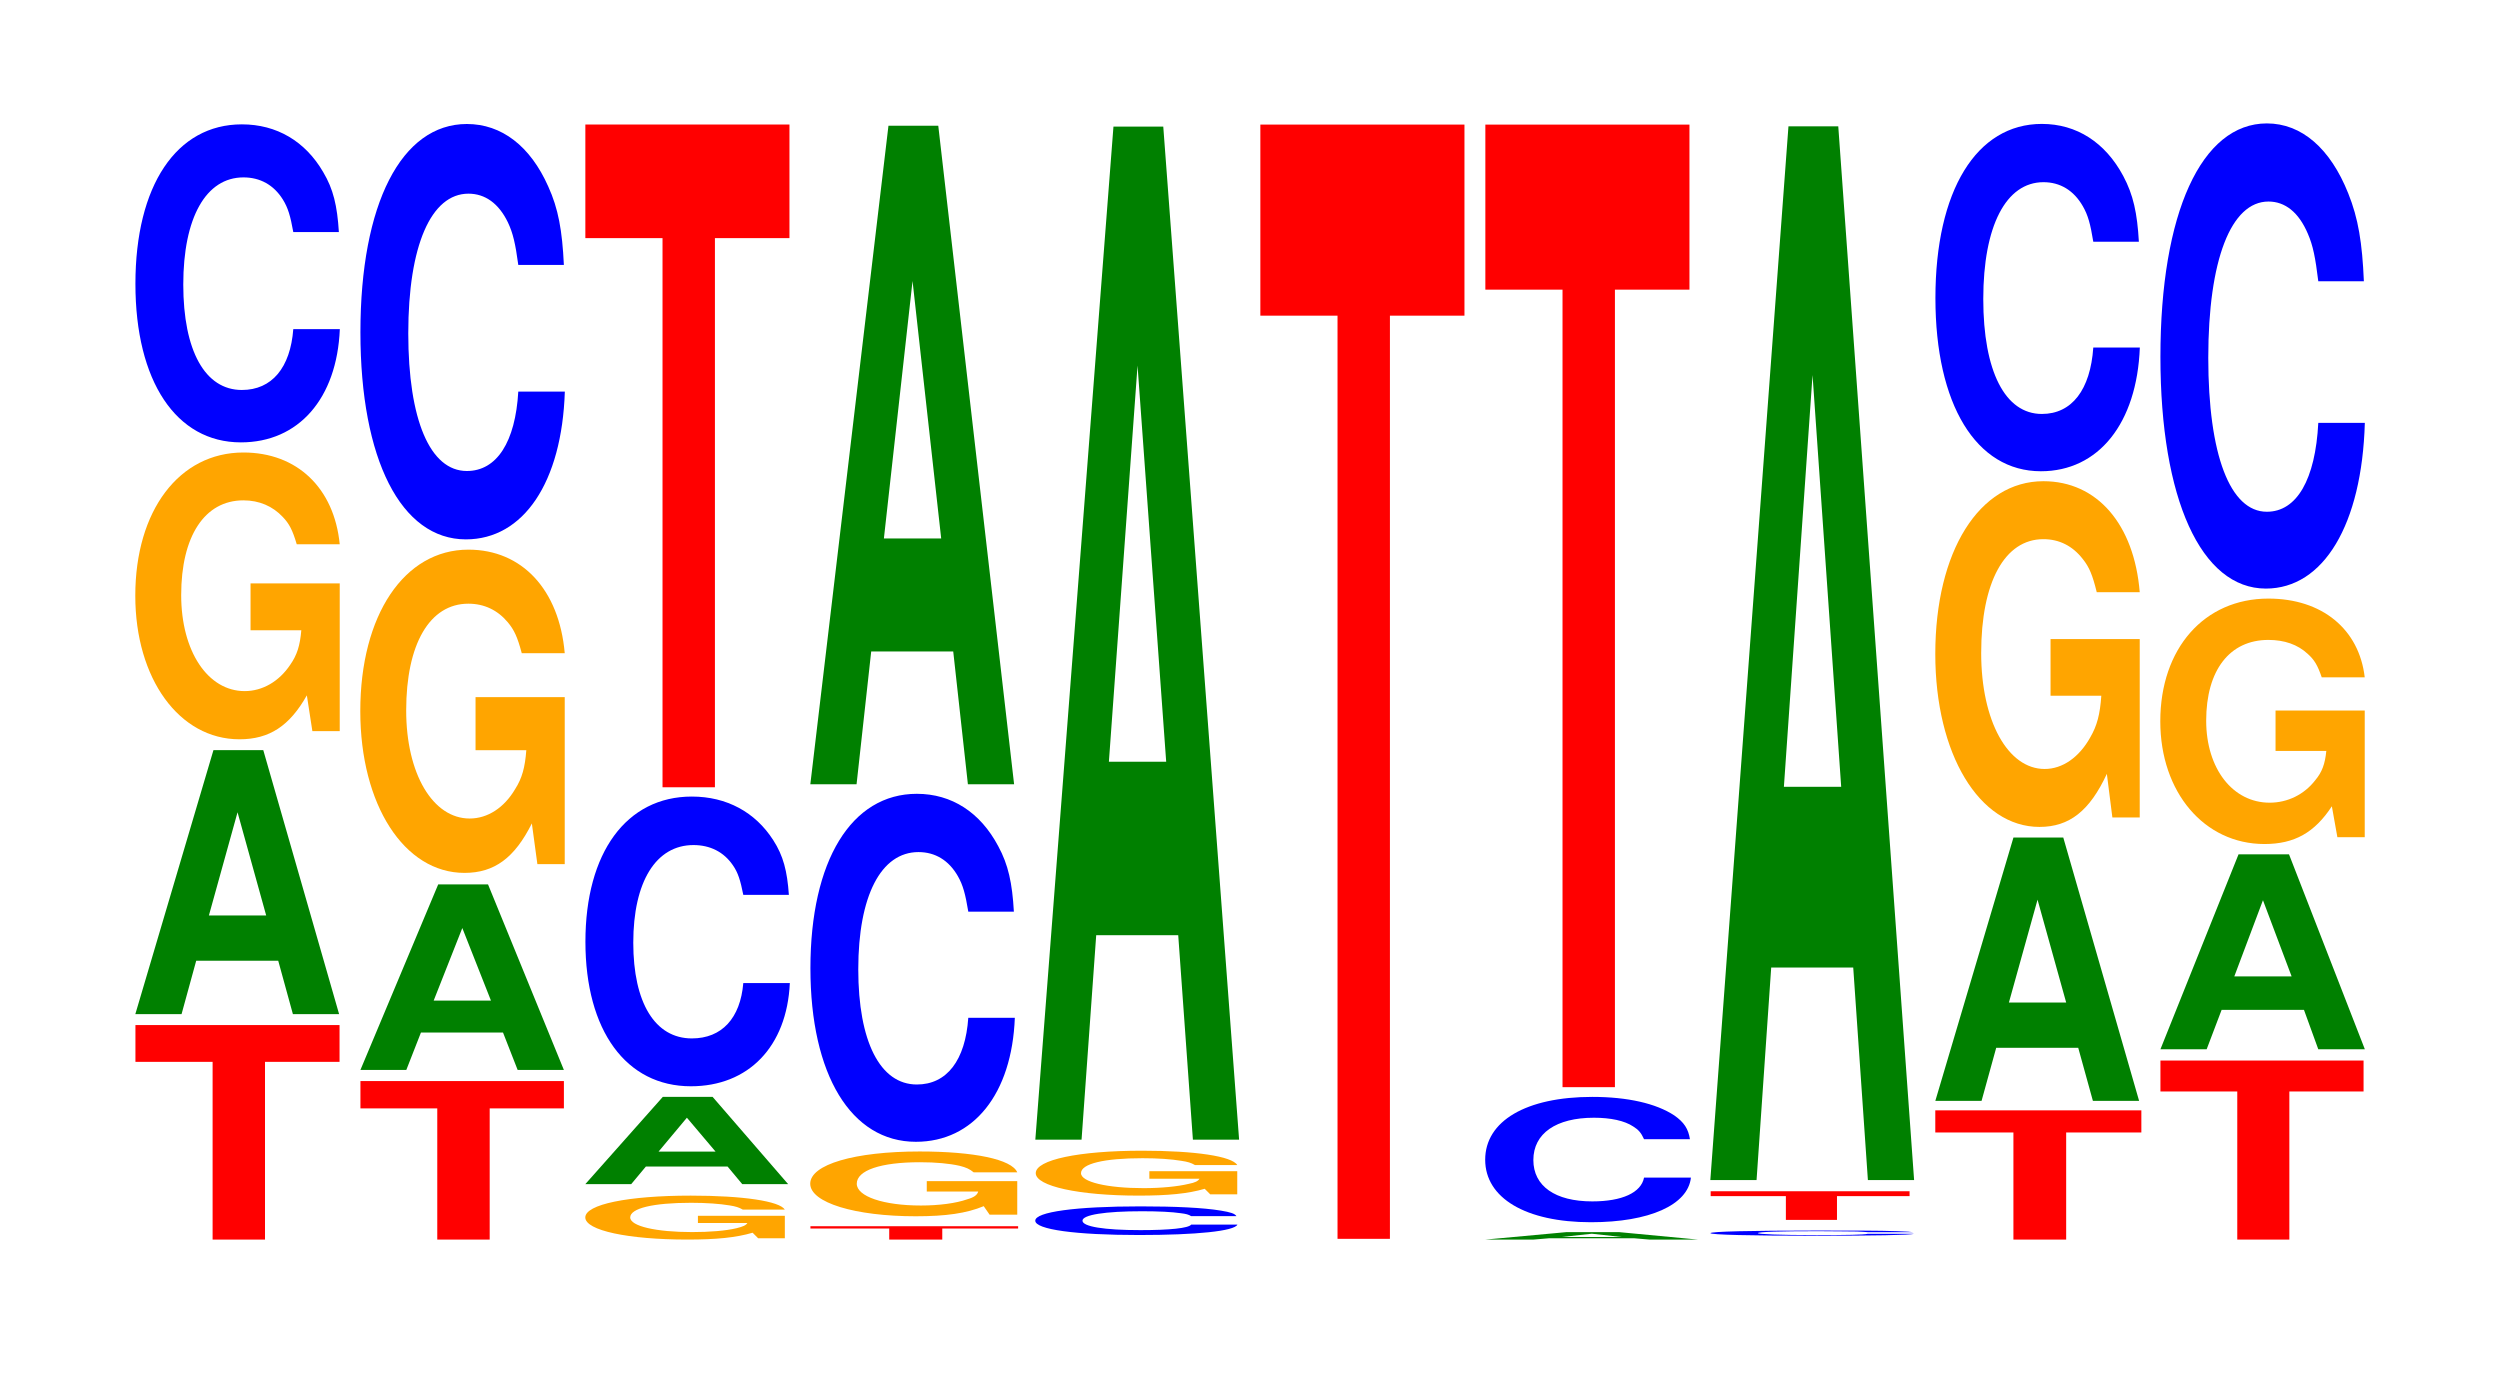
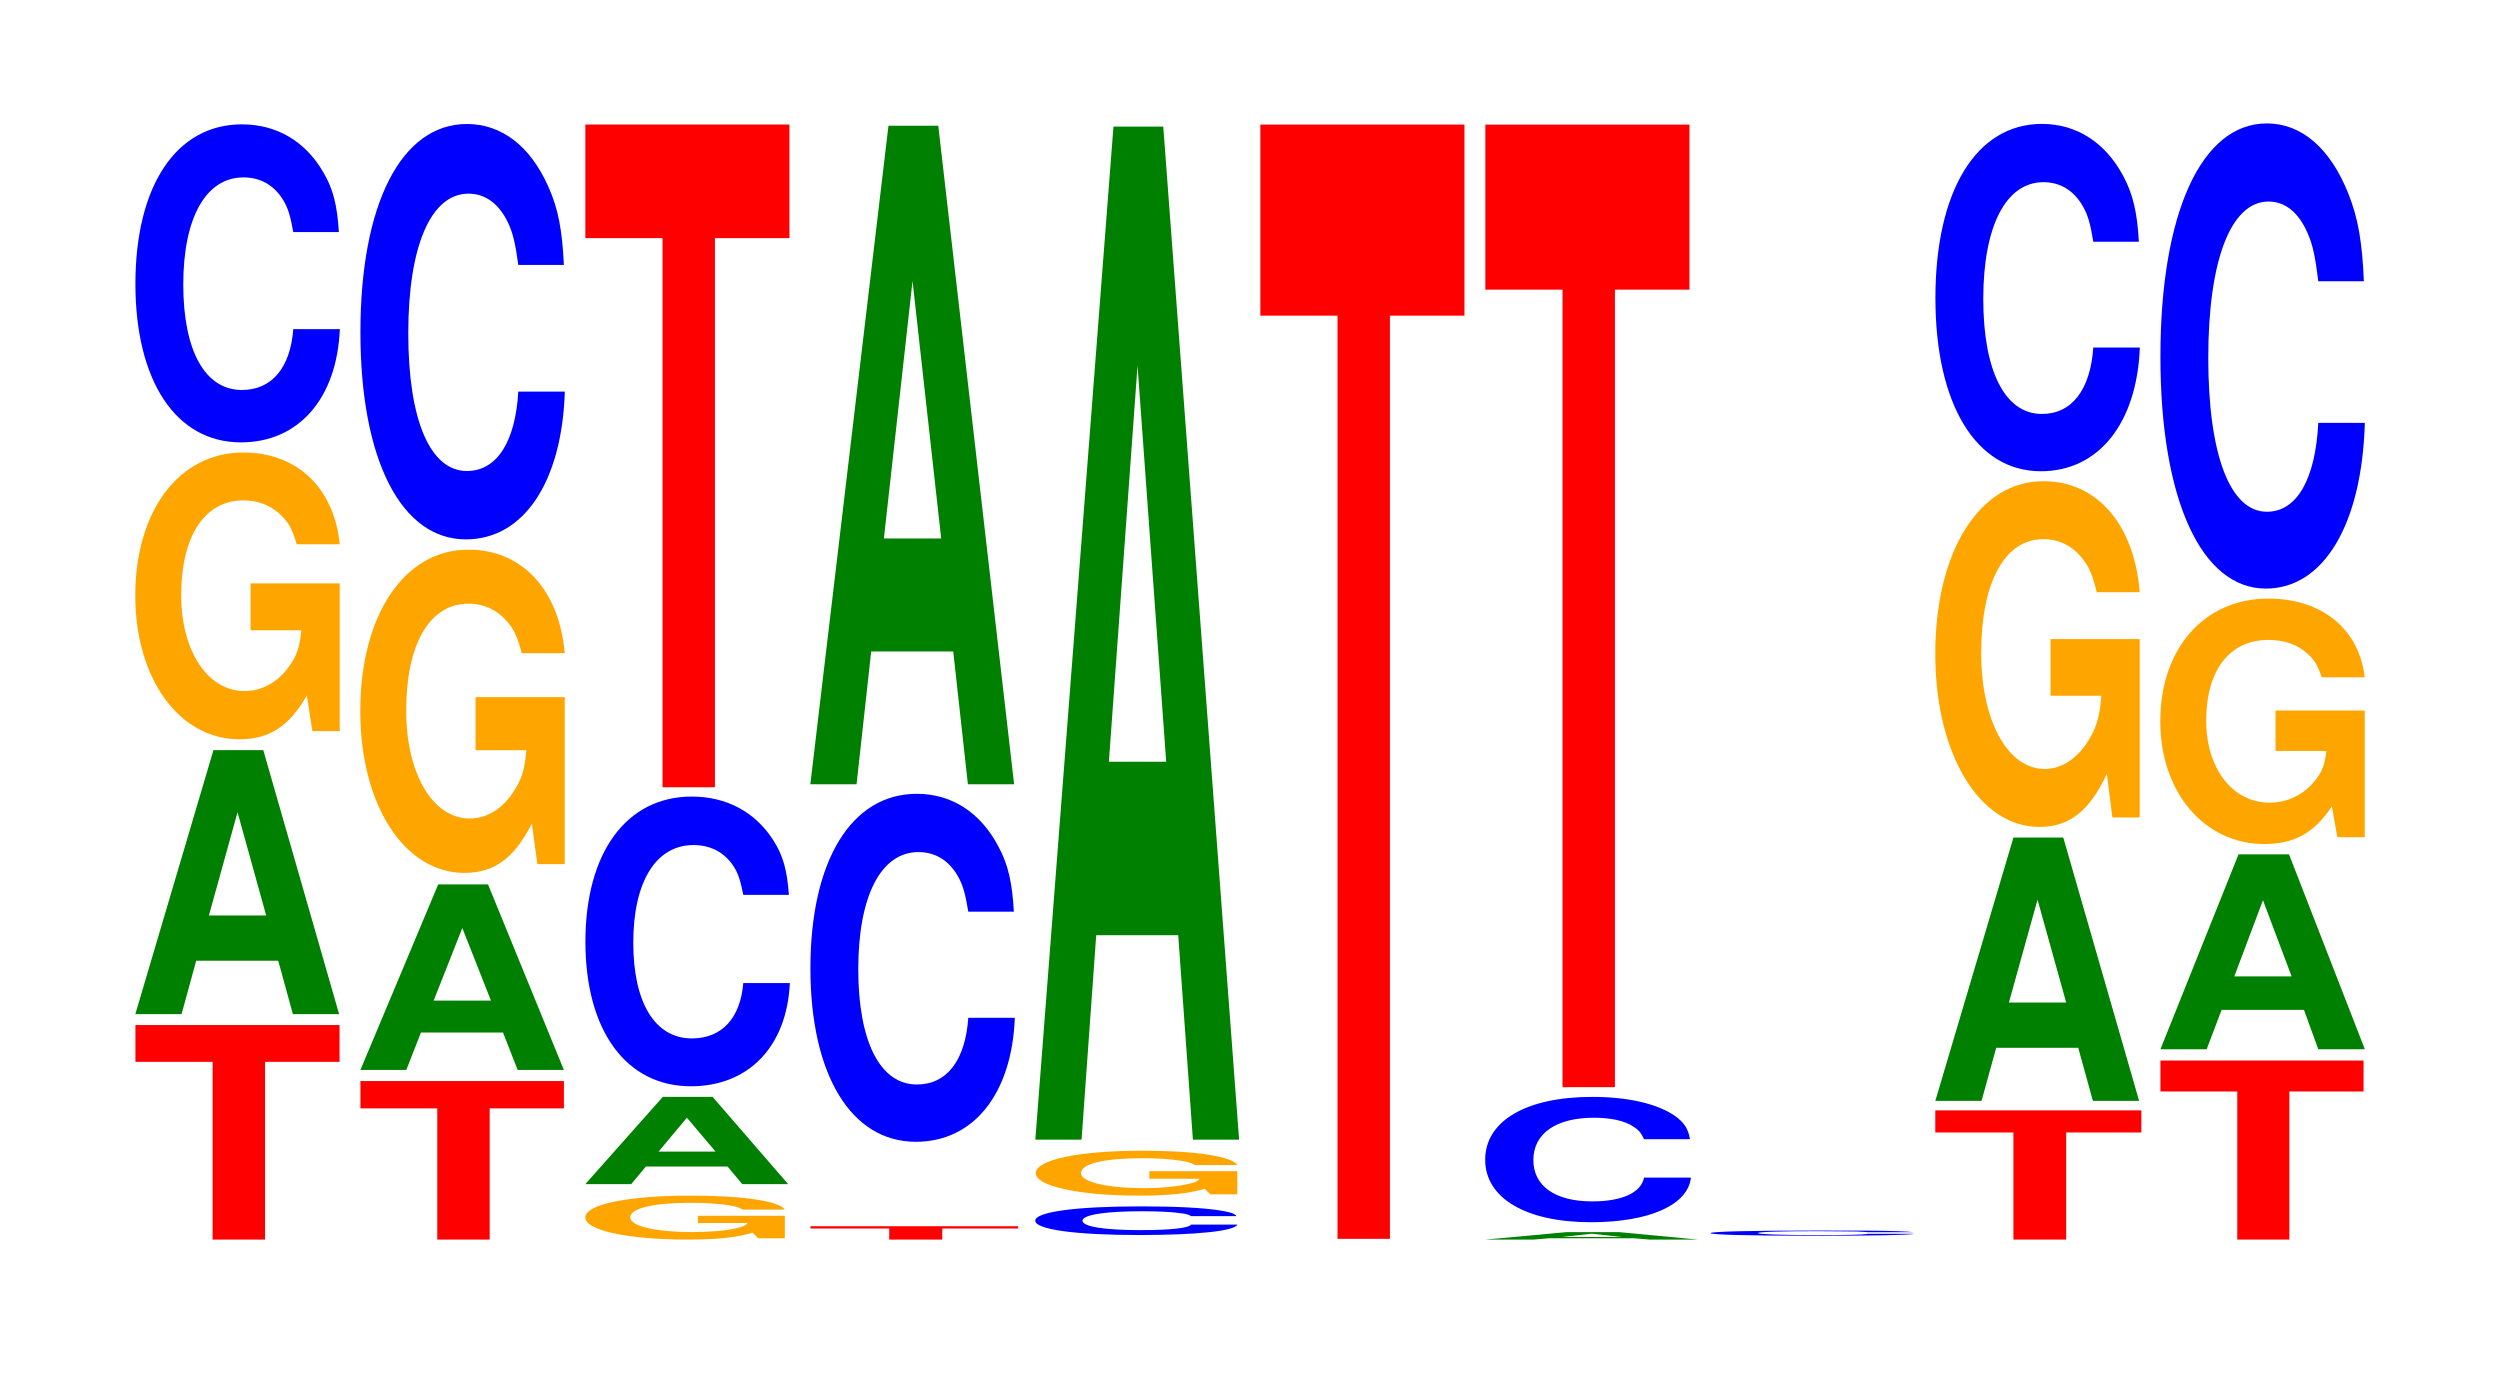
<svg xmlns="http://www.w3.org/2000/svg" xmlns:xlink="http://www.w3.org/1999/xlink" width="120pt" height="66pt" viewBox="0 0 120 66" version="1.1">
  <defs>
    <g>
      <symbol overflow="visible" id="glyph0-0">
        <path style="stroke:none;" d="M 6.453 -8.531 L 10.031 -8.531 L 10.031 -10.297 L 0.234 -10.297 L 0.234 -8.531 L 3.938 -8.531 L 3.938 0 L 6.453 0 Z M 6.453 -8.531 " />
      </symbol>
      <symbol overflow="visible" id="glyph1-0">
        <path style="stroke:none;" d="M 7.234 -2.562 L 7.938 0 L 10.156 0 L 6.516 -12.672 L 4.125 -12.672 L 0.375 0 L 2.594 0 L 3.297 -2.562 Z M 6.656 -4.734 L 3.906 -4.734 L 5.281 -9.688 Z M 6.656 -4.734 " />
      </symbol>
      <symbol overflow="visible" id="glyph2-0">
        <path style="stroke:none;" d="M 10.422 -7.062 L 6.141 -7.062 L 6.141 -4.812 L 8.578 -4.812 C 8.516 -4.078 8.375 -3.625 8.047 -3.156 C 7.516 -2.359 6.719 -1.891 5.859 -1.891 C 4.094 -1.891 2.812 -3.797 2.812 -6.5 C 2.812 -9.328 3.938 -11.047 5.797 -11.047 C 6.562 -11.047 7.203 -10.766 7.688 -10.25 C 8 -9.922 8.156 -9.625 8.359 -8.938 L 10.422 -8.938 C 10.156 -11.641 8.375 -13.344 5.797 -13.344 C 2.719 -13.344 0.609 -10.562 0.609 -6.469 C 0.609 -2.484 2.719 0.422 5.609 0.422 C 7.047 0.422 8.016 -0.219 8.844 -1.688 L 9.109 0.031 L 10.422 0.031 Z M 10.422 -7.062 " />
      </symbol>
      <symbol overflow="visible" id="glyph3-0">
        <path style="stroke:none;" d="M 10.438 -9.641 C 10.359 -10.906 10.172 -11.703 9.688 -12.516 C 8.828 -14 7.453 -14.812 5.781 -14.812 C 2.641 -14.812 0.672 -11.875 0.672 -7.156 C 0.672 -2.484 2.625 0.453 5.734 0.453 C 8.5 0.453 10.344 -1.641 10.484 -4.984 L 8.25 -4.984 C 8.109 -3.125 7.219 -2.062 5.781 -2.062 C 4.016 -2.062 2.969 -3.938 2.969 -7.125 C 2.969 -10.344 4.062 -12.266 5.859 -12.266 C 6.656 -12.266 7.312 -11.906 7.75 -11.203 C 8 -10.797 8.109 -10.422 8.25 -9.641 Z M 10.438 -9.641 " />
      </symbol>
      <symbol overflow="visible" id="glyph4-0">
        <path style="stroke:none;" d="M 6.438 -6.297 L 10 -6.297 L 10 -7.609 L 0.234 -7.609 L 0.234 -6.297 L 3.922 -6.297 L 3.922 0 L 6.438 0 Z M 6.438 -6.297 " />
      </symbol>
      <symbol overflow="visible" id="glyph5-0">
        <path style="stroke:none;" d="M 7.219 -1.797 L 7.922 0 L 10.141 0 L 6.5 -8.906 L 4.109 -8.906 L 0.375 0 L 2.578 0 L 3.281 -1.797 Z M 6.641 -3.328 L 3.891 -3.328 L 5.266 -6.812 Z M 6.641 -3.328 " />
      </symbol>
      <symbol overflow="visible" id="glyph6-0">
        <path style="stroke:none;" d="M 10.422 -7.969 L 6.141 -7.969 L 6.141 -5.422 L 8.578 -5.422 C 8.516 -4.594 8.375 -4.078 8.047 -3.562 C 7.516 -2.656 6.719 -2.141 5.859 -2.141 C 4.094 -2.141 2.812 -4.281 2.812 -7.328 C 2.812 -10.516 3.938 -12.453 5.797 -12.453 C 6.562 -12.453 7.203 -12.141 7.688 -11.562 C 8 -11.188 8.156 -10.844 8.359 -10.078 L 10.422 -10.078 C 10.156 -13.125 8.375 -15.047 5.797 -15.047 C 2.719 -15.047 0.609 -11.906 0.609 -7.297 C 0.609 -2.797 2.719 0.469 5.609 0.469 C 7.047 0.469 8.016 -0.25 8.844 -1.906 L 9.109 0.047 L 10.422 0.047 Z M 10.422 -7.969 " />
      </symbol>
      <symbol overflow="visible" id="glyph7-0">
        <path style="stroke:none;" d="M 10.438 -12.578 C 10.359 -14.234 10.172 -15.281 9.688 -16.344 C 8.828 -18.281 7.453 -19.344 5.781 -19.344 C 2.641 -19.344 0.672 -15.516 0.672 -9.344 C 0.672 -3.234 2.625 0.594 5.734 0.594 C 8.5 0.594 10.344 -2.141 10.484 -6.5 L 8.25 -6.5 C 8.109 -4.078 7.219 -2.688 5.781 -2.688 C 4.016 -2.688 2.969 -5.141 2.969 -9.297 C 2.969 -13.5 4.062 -16 5.859 -16 C 6.656 -16 7.312 -15.531 7.75 -14.625 C 8 -14.094 8.109 -13.609 8.25 -12.578 Z M 10.438 -12.578 " />
      </symbol>
      <symbol overflow="visible" id="glyph8-0">
        <path style="stroke:none;" d="M 10.172 -1.078 L 6 -1.078 L 6 -0.734 L 8.375 -0.734 C 8.312 -0.625 8.172 -0.562 7.859 -0.484 C 7.344 -0.359 6.562 -0.297 5.719 -0.297 C 4 -0.297 2.75 -0.578 2.75 -1 C 2.75 -1.438 3.844 -1.703 5.672 -1.703 C 6.406 -1.703 7.047 -1.656 7.516 -1.578 C 7.812 -1.531 7.969 -1.484 8.156 -1.375 L 10.172 -1.375 C 9.922 -1.781 8.172 -2.047 5.656 -2.047 C 2.641 -2.047 0.594 -1.625 0.594 -1 C 0.594 -0.375 2.656 0.062 5.484 0.062 C 6.891 0.062 7.828 -0.031 8.625 -0.266 L 8.891 0 L 10.172 0 Z M 10.172 -1.078 " />
      </symbol>
      <symbol overflow="visible" id="glyph9-0">
        <path style="stroke:none;" d="M 7.203 -0.844 L 7.906 0 L 10.109 0 L 6.484 -4.188 L 4.094 -4.188 L 0.375 0 L 2.578 0 L 3.281 -0.844 Z M 6.625 -1.562 L 3.891 -1.562 L 5.25 -3.188 Z M 6.625 -1.562 " />
      </symbol>
      <symbol overflow="visible" id="glyph10-0">
        <path style="stroke:none;" d="M 10.438 -8.766 C 10.359 -9.906 10.172 -10.641 9.688 -11.391 C 8.828 -12.734 7.453 -13.484 5.781 -13.484 C 2.641 -13.484 0.672 -10.797 0.672 -6.516 C 0.672 -2.25 2.625 0.422 5.734 0.422 C 8.5 0.422 10.344 -1.484 10.484 -4.531 L 8.25 -4.531 C 8.109 -2.844 7.219 -1.875 5.781 -1.875 C 4.016 -1.875 2.969 -3.578 2.969 -6.469 C 2.969 -9.406 4.062 -11.156 5.859 -11.156 C 6.656 -11.156 7.312 -10.828 7.75 -10.188 C 8 -9.828 8.109 -9.469 8.25 -8.766 Z M 10.438 -8.766 " />
      </symbol>
      <symbol overflow="visible" id="glyph11-0">
        <path style="stroke:none;" d="M 6.453 -26.359 L 10.031 -26.359 L 10.031 -31.812 L 0.234 -31.812 L 0.234 -26.359 L 3.938 -26.359 L 3.938 0 L 6.453 0 Z M 6.453 -26.359 " />
      </symbol>
      <symbol overflow="visible" id="glyph12-0">
        <path style="stroke:none;" d="M 6.562 -0.531 L 10.203 -0.531 L 10.203 -0.641 L 0.234 -0.641 L 0.234 -0.531 L 4.016 -0.531 L 4.016 0 L 6.562 0 Z M 6.562 -0.531 " />
      </symbol>
      <symbol overflow="visible" id="glyph13-0">
-         <path style="stroke:none;" d="M 10.562 -1.594 L 6.219 -1.594 L 6.219 -1.094 L 8.688 -1.094 C 8.641 -0.922 8.484 -0.812 8.156 -0.719 C 7.625 -0.531 6.812 -0.422 5.938 -0.422 C 4.141 -0.422 2.859 -0.859 2.859 -1.469 C 2.859 -2.109 4 -2.5 5.891 -2.5 C 6.656 -2.5 7.312 -2.438 7.797 -2.328 C 8.109 -2.25 8.281 -2.172 8.469 -2.016 L 10.562 -2.016 C 10.297 -2.641 8.484 -3.016 5.875 -3.016 C 2.75 -3.016 0.625 -2.391 0.625 -1.469 C 0.625 -0.562 2.766 0.094 5.688 0.094 C 7.141 0.094 8.125 -0.047 8.953 -0.391 L 9.234 0.016 L 10.562 0.016 Z M 10.562 -1.594 " />
-       </symbol>
+         </symbol>
      <symbol overflow="visible" id="glyph14-0">
        <path style="stroke:none;" d="M 10.438 -10.547 C 10.359 -11.922 10.172 -12.797 9.688 -13.688 C 8.828 -15.312 7.453 -16.203 5.781 -16.203 C 2.641 -16.203 0.672 -13 0.672 -7.828 C 0.672 -2.719 2.625 0.5 5.734 0.5 C 8.5 0.5 10.344 -1.797 10.484 -5.453 L 8.25 -5.453 C 8.109 -3.406 7.219 -2.25 5.781 -2.25 C 4.016 -2.25 2.969 -4.312 2.969 -7.781 C 2.969 -11.312 4.062 -13.406 5.859 -13.406 C 6.656 -13.406 7.312 -13.016 7.75 -12.25 C 8 -11.812 8.109 -11.391 8.25 -10.547 Z M 10.438 -10.547 " />
      </symbol>
      <symbol overflow="visible" id="glyph15-0">
        <path style="stroke:none;" d="M 7.234 -6.375 L 7.938 0 L 10.156 0 L 6.516 -31.609 L 4.125 -31.609 L 0.375 0 L 2.594 0 L 3.297 -6.375 Z M 6.656 -11.797 L 3.906 -11.797 L 5.281 -24.156 Z M 6.656 -11.797 " />
      </symbol>
      <symbol overflow="visible" id="glyph16-0">
        <path style="stroke:none;" d="M 10.328 -0.859 C 10.25 -0.984 10.047 -1.047 9.578 -1.125 C 8.734 -1.266 7.375 -1.328 5.719 -1.328 C 2.609 -1.328 0.672 -1.062 0.672 -0.641 C 0.672 -0.219 2.594 0.047 5.656 0.047 C 8.406 0.047 10.234 -0.141 10.375 -0.453 L 8.156 -0.453 C 8.031 -0.281 7.125 -0.188 5.719 -0.188 C 3.969 -0.188 2.938 -0.359 2.938 -0.641 C 2.938 -0.922 4.016 -1.094 5.797 -1.094 C 6.594 -1.094 7.234 -1.062 7.656 -1 C 7.906 -0.969 8.031 -0.938 8.156 -0.859 Z M 10.328 -0.859 " />
      </symbol>
      <symbol overflow="visible" id="glyph17-0">
        <path style="stroke:none;" d="M 10.281 -1.109 L 6.062 -1.109 L 6.062 -0.75 L 8.469 -0.75 C 8.406 -0.641 8.266 -0.562 7.938 -0.5 C 7.422 -0.375 6.625 -0.297 5.781 -0.297 C 4.031 -0.297 2.781 -0.594 2.781 -1.016 C 2.781 -1.469 3.891 -1.734 5.734 -1.734 C 6.484 -1.734 7.125 -1.688 7.594 -1.609 C 7.906 -1.562 8.062 -1.516 8.25 -1.406 L 10.281 -1.406 C 10.031 -1.828 8.266 -2.094 5.719 -2.094 C 2.672 -2.094 0.609 -1.656 0.609 -1.016 C 0.609 -0.391 2.688 0.062 5.547 0.062 C 6.953 0.062 7.922 -0.031 8.719 -0.266 L 8.984 0 L 10.281 0 Z M 10.281 -1.109 " />
      </symbol>
      <symbol overflow="visible" id="glyph18-0">
        <path style="stroke:none;" d="M 7.234 -9.812 L 7.938 0 L 10.156 0 L 6.516 -48.625 L 4.125 -48.625 L 0.375 0 L 2.594 0 L 3.297 -9.812 Z M 6.656 -18.141 L 3.906 -18.141 L 5.281 -37.156 Z M 6.656 -18.141 " />
      </symbol>
      <symbol overflow="visible" id="glyph19-0">
        <path style="stroke:none;" d="M 6.453 -44.312 L 10.031 -44.312 L 10.031 -53.484 L 0.234 -53.484 L 0.234 -44.312 L 3.938 -44.312 L 3.938 0 L 6.453 0 Z M 6.453 -44.312 " />
      </symbol>
      <symbol overflow="visible" id="glyph20-0">
        <path style="stroke:none;" d="M 7.547 -0.062 L 8.266 0 L 10.594 0 L 6.797 -0.359 L 4.297 -0.359 L 0.391 0 L 2.703 0 L 3.438 -0.062 Z M 6.922 -0.125 L 4.062 -0.125 L 5.5 -0.281 Z M 6.922 -0.125 " />
      </symbol>
      <symbol overflow="visible" id="glyph21-0">
        <path style="stroke:none;" d="M 10.5 -3.797 C 10.422 -4.297 10.219 -4.609 9.75 -4.938 C 8.875 -5.516 7.5 -5.828 5.812 -5.828 C 2.641 -5.828 0.672 -4.672 0.672 -2.812 C 0.672 -0.969 2.625 0.188 5.75 0.188 C 8.547 0.188 10.406 -0.641 10.547 -1.953 L 8.297 -1.953 C 8.156 -1.234 7.25 -0.812 5.812 -0.812 C 4.031 -0.812 2.984 -1.547 2.984 -2.797 C 2.984 -4.078 4.078 -4.828 5.891 -4.828 C 6.688 -4.828 7.359 -4.688 7.781 -4.406 C 8.031 -4.25 8.156 -4.109 8.297 -3.797 Z M 10.5 -3.797 " />
      </symbol>
      <symbol overflow="visible" id="glyph22-0">
        <path style="stroke:none;" d="M 6.453 -38.281 L 10.031 -38.281 L 10.031 -46.203 L 0.234 -46.203 L 0.234 -38.281 L 3.938 -38.281 L 3.938 0 L 6.453 0 Z M 6.453 -38.281 " />
      </symbol>
      <symbol overflow="visible" id="glyph23-0">
        <path style="stroke:none;" d="M 10.391 -0.172 C 10.312 -0.188 10.109 -0.203 9.641 -0.219 C 8.797 -0.25 7.422 -0.25 5.766 -0.25 C 2.625 -0.25 0.672 -0.203 0.672 -0.125 C 0.672 -0.047 2.609 0 5.703 0 C 8.453 0 10.297 -0.031 10.438 -0.094 L 8.219 -0.094 C 8.078 -0.047 7.172 -0.031 5.766 -0.031 C 3.984 -0.031 2.953 -0.078 2.953 -0.125 C 2.953 -0.188 4.031 -0.219 5.828 -0.219 C 6.625 -0.219 7.281 -0.203 7.703 -0.203 C 7.953 -0.188 8.078 -0.188 8.219 -0.172 Z M 10.391 -0.172 " />
      </symbol>
      <symbol overflow="visible" id="glyph24-0">
-         <path style="stroke:none;" d="M 6.297 -1.141 L 9.781 -1.141 L 9.781 -1.375 L 0.234 -1.375 L 0.234 -1.141 L 3.844 -1.141 L 3.844 0 L 6.297 0 Z M 6.297 -1.141 " />
-       </symbol>
+         </symbol>
      <symbol overflow="visible" id="glyph25-0">
-         <path style="stroke:none;" d="M 7.234 -10.203 L 7.938 0 L 10.156 0 L 6.516 -50.578 L 4.125 -50.578 L 0.375 0 L 2.594 0 L 3.297 -10.203 Z M 6.656 -18.875 L 3.906 -18.875 L 5.281 -38.641 Z M 6.656 -18.875 " />
-       </symbol>
+         </symbol>
      <symbol overflow="visible" id="glyph26-0">
        <path style="stroke:none;" d="M 6.516 -5.141 L 10.125 -5.141 L 10.125 -6.203 L 0.234 -6.203 L 0.234 -5.141 L 3.984 -5.141 L 3.984 0 L 6.516 0 Z M 6.516 -5.141 " />
      </symbol>
      <symbol overflow="visible" id="glyph27-0">
        <path style="stroke:none;" d="M 7.234 -2.547 L 7.938 0 L 10.156 0 L 6.516 -12.641 L 4.125 -12.641 L 0.375 0 L 2.594 0 L 3.297 -2.547 Z M 6.656 -4.719 L 3.906 -4.719 L 5.281 -9.656 Z M 6.656 -4.719 " />
      </symbol>
      <symbol overflow="visible" id="glyph28-0">
        <path style="stroke:none;" d="M 10.422 -8.516 L 6.141 -8.516 L 6.141 -5.797 L 8.578 -5.797 C 8.516 -4.906 8.375 -4.359 8.047 -3.797 C 7.516 -2.844 6.719 -2.281 5.859 -2.281 C 4.094 -2.281 2.812 -4.578 2.812 -7.844 C 2.812 -11.25 3.938 -13.312 5.797 -13.312 C 6.562 -13.312 7.203 -12.984 7.688 -12.359 C 8 -11.969 8.156 -11.594 8.359 -10.766 L 10.422 -10.766 C 10.156 -14.031 8.375 -16.094 5.797 -16.094 C 2.719 -16.094 0.609 -12.734 0.609 -7.797 C 0.609 -3 2.719 0.5 5.609 0.5 C 7.047 0.5 8.016 -0.266 8.844 -2.047 L 9.109 0.047 L 10.422 0.047 Z M 10.422 -8.516 " />
      </symbol>
      <symbol overflow="visible" id="glyph29-0">
        <path style="stroke:none;" d="M 10.438 -10.516 C 10.359 -11.891 10.172 -12.766 9.688 -13.672 C 8.828 -15.281 7.453 -16.172 5.781 -16.172 C 2.641 -16.172 0.672 -12.969 0.672 -7.812 C 0.672 -2.703 2.625 0.5 5.734 0.5 C 8.5 0.5 10.344 -1.797 10.484 -5.438 L 8.25 -5.438 C 8.109 -3.406 7.219 -2.25 5.781 -2.25 C 4.016 -2.25 2.969 -4.297 2.969 -7.766 C 2.969 -11.281 4.062 -13.375 5.859 -13.375 C 6.656 -13.375 7.312 -12.984 7.75 -12.219 C 8 -11.781 8.109 -11.375 8.25 -10.516 Z M 10.438 -10.516 " />
      </symbol>
      <symbol overflow="visible" id="glyph30-0">
        <path style="stroke:none;" d="M 6.422 -7.109 L 9.984 -7.109 L 9.984 -8.594 L 0.234 -8.594 L 0.234 -7.109 L 3.922 -7.109 L 3.922 0 L 6.422 0 Z M 6.422 -7.109 " />
      </symbol>
      <symbol overflow="visible" id="glyph31-0">
        <path style="stroke:none;" d="M 7.266 -1.891 L 7.953 0 L 10.188 0 L 6.547 -9.359 L 4.125 -9.359 L 0.375 0 L 2.594 0 L 3.312 -1.891 Z M 6.672 -3.5 L 3.922 -3.5 L 5.297 -7.156 Z M 6.672 -3.5 " />
      </symbol>
      <symbol overflow="visible" id="glyph32-0">
        <path style="stroke:none;" d="M 10.422 -6.047 L 6.141 -6.047 L 6.141 -4.109 L 8.578 -4.109 C 8.516 -3.484 8.375 -3.094 8.047 -2.703 C 7.516 -2.016 6.719 -1.625 5.859 -1.625 C 4.094 -1.625 2.812 -3.25 2.812 -5.562 C 2.812 -7.984 3.938 -9.438 5.797 -9.438 C 6.562 -9.438 7.203 -9.219 7.688 -8.766 C 8 -8.484 8.156 -8.234 8.359 -7.641 L 10.422 -7.641 C 10.156 -9.953 8.375 -11.422 5.797 -11.422 C 2.719 -11.422 0.609 -9.031 0.609 -5.531 C 0.609 -2.125 2.719 0.359 5.609 0.359 C 7.047 0.359 8.016 -0.188 8.844 -1.453 L 9.109 0.031 L 10.422 0.031 Z M 10.422 -6.047 " />
      </symbol>
      <symbol overflow="visible" id="glyph33-0">
        <path style="stroke:none;" d="M 10.438 -14.078 C 10.359 -15.922 10.172 -17.094 9.688 -18.297 C 8.828 -20.453 7.453 -21.656 5.781 -21.656 C 2.641 -21.656 0.672 -17.359 0.672 -10.453 C 0.672 -3.625 2.625 0.672 5.734 0.672 C 8.5 0.672 10.344 -2.391 10.484 -7.281 L 8.25 -7.281 C 8.109 -4.562 7.219 -3.016 5.781 -3.016 C 4.016 -3.016 2.969 -5.75 2.969 -10.406 C 2.969 -15.109 4.062 -17.906 5.859 -17.906 C 6.656 -17.906 7.312 -17.391 7.75 -16.359 C 8 -15.781 8.109 -15.219 8.25 -14.078 Z M 10.438 -14.078 " />
      </symbol>
    </g>
  </defs>
  <g id="surface1">
    <g style="fill:rgb(100%,0%,0%);fill-opacity:1;">
      <use xlink:href="#glyph0-0" x="6.267" y="59.5" />
    </g>
    <g style="fill:rgb(0%,50.194%,0%);fill-opacity:1;">
      <use xlink:href="#glyph1-0" x="6.121" y="48.677" />
    </g>
    <g style="fill:rgb(100%,64.647%,0%);fill-opacity:1;">
      <use xlink:href="#glyph2-0" x="5.885" y="35.064" />
    </g>
    <g style="fill:rgb(0%,0%,100%);fill-opacity:1;">
      <use xlink:href="#glyph3-0" x="5.828" y="20.781" />
    </g>
    <g style="fill:rgb(100%,0%,0%);fill-opacity:1;">
      <use xlink:href="#glyph4-0" x="17.067" y="59.5" />
    </g>
    <g style="fill:rgb(0%,50.194%,0%);fill-opacity:1;">
      <use xlink:href="#glyph5-0" x="16.925" y="51.357" />
    </g>
    <g style="fill:rgb(100%,64.647%,0%);fill-opacity:1;">
      <use xlink:href="#glyph6-0" x="16.685" y="41.43" />
    </g>
    <g style="fill:rgb(0%,0%,100%);fill-opacity:1;">
      <use xlink:href="#glyph7-0" x="16.628" y="25.296" />
    </g>
    <g style="fill:rgb(100%,64.647%,0%);fill-opacity:1;">
      <use xlink:href="#glyph8-0" x="27.5" y="59.437" />
    </g>
    <g style="fill:rgb(0%,50.194%,0%);fill-opacity:1;">
      <use xlink:href="#glyph9-0" x="27.721" y="56.838" />
    </g>
    <g style="fill:rgb(0%,0%,100%);fill-opacity:1;">
      <use xlink:href="#glyph10-0" x="27.428" y="51.719" />
    </g>
    <g style="fill:rgb(100%,0%,0%);fill-opacity:1;">
      <use xlink:href="#glyph11-0" x="27.863" y="37.789" />
    </g>
    <g style="fill:rgb(100%,0%,0%);fill-opacity:1;">
      <use xlink:href="#glyph12-0" x="38.667" y="59.5" />
    </g>
    <g style="fill:rgb(100%,64.647%,0%);fill-opacity:1;">
      <use xlink:href="#glyph13-0" x="38.266" y="58.287" />
    </g>
    <g style="fill:rgb(0%,0%,100%);fill-opacity:1;">
      <use xlink:href="#glyph14-0" x="38.228" y="54.306" />
    </g>
    <g style="fill:rgb(0%,50.194%,0%);fill-opacity:1;">
      <use xlink:href="#glyph15-0" x="38.521" y="37.644" />
    </g>
    <g style="fill:rgb(0%,0%,100%);fill-opacity:1;">
      <use xlink:href="#glyph16-0" x="49.021" y="59.234" />
    </g>
    <g style="fill:rgb(100%,64.647%,0%);fill-opacity:1;">
      <use xlink:href="#glyph17-0" x="49.107" y="57.328" />
    </g>
    <g style="fill:rgb(0%,50.194%,0%);fill-opacity:1;">
      <use xlink:href="#glyph18-0" x="49.321" y="54.703" />
    </g>
    <g style="fill:rgb(100%,0%,0%);fill-opacity:1;">
      <use xlink:href="#glyph19-0" x="60.263" y="59.464" />
    </g>
    <g style="fill:rgb(0%,50.194%,0%);fill-opacity:1;">
      <use xlink:href="#glyph20-0" x="70.906" y="59.5" />
    </g>
    <g style="fill:rgb(0%,0%,100%);fill-opacity:1;">
      <use xlink:href="#glyph21-0" x="70.617" y="58.479" />
    </g>
    <g style="fill:rgb(100%,0%,0%);fill-opacity:1;">
      <use xlink:href="#glyph22-0" x="71.063" y="52.184" />
    </g>
    <g style="fill:rgb(0%,0%,100%);fill-opacity:1;">
      <use xlink:href="#glyph23-0" x="81.428" y="59.316" />
    </g>
    <g style="fill:rgb(100%,0%,0%);fill-opacity:1;">
      <use xlink:href="#glyph24-0" x="81.878" y="58.555" />
    </g>
    <g style="fill:rgb(0%,50.194%,0%);fill-opacity:1;">
      <use xlink:href="#glyph25-0" x="81.721" y="56.643" />
    </g>
    <g style="fill:rgb(100%,0%,0%);fill-opacity:1;">
      <use xlink:href="#glyph26-0" x="92.66" y="59.5" />
    </g>
    <g style="fill:rgb(0%,50.194%,0%);fill-opacity:1;">
      <use xlink:href="#glyph27-0" x="92.521" y="52.841" />
    </g>
    <g style="fill:rgb(100%,64.647%,0%);fill-opacity:1;">
      <use xlink:href="#glyph28-0" x="92.285" y="39.192" />
    </g>
    <g style="fill:rgb(0%,0%,100%);fill-opacity:1;">
      <use xlink:href="#glyph29-0" x="92.228" y="22.12" />
    </g>
    <g style="fill:rgb(100%,0%,0%);fill-opacity:1;">
      <use xlink:href="#glyph30-0" x="103.467" y="59.5" />
    </g>
    <g style="fill:rgb(0%,50.194%,0%);fill-opacity:1;">
      <use xlink:href="#glyph31-0" x="103.325" y="50.366" />
    </g>
    <g style="fill:rgb(100%,64.647%,0%);fill-opacity:1;">
      <use xlink:href="#glyph32-0" x="103.085" y="40.154" />
    </g>
    <g style="fill:rgb(0%,0%,100%);fill-opacity:1;">
      <use xlink:href="#glyph33-0" x="103.028" y="27.58" />
    </g>
  </g>
</svg>